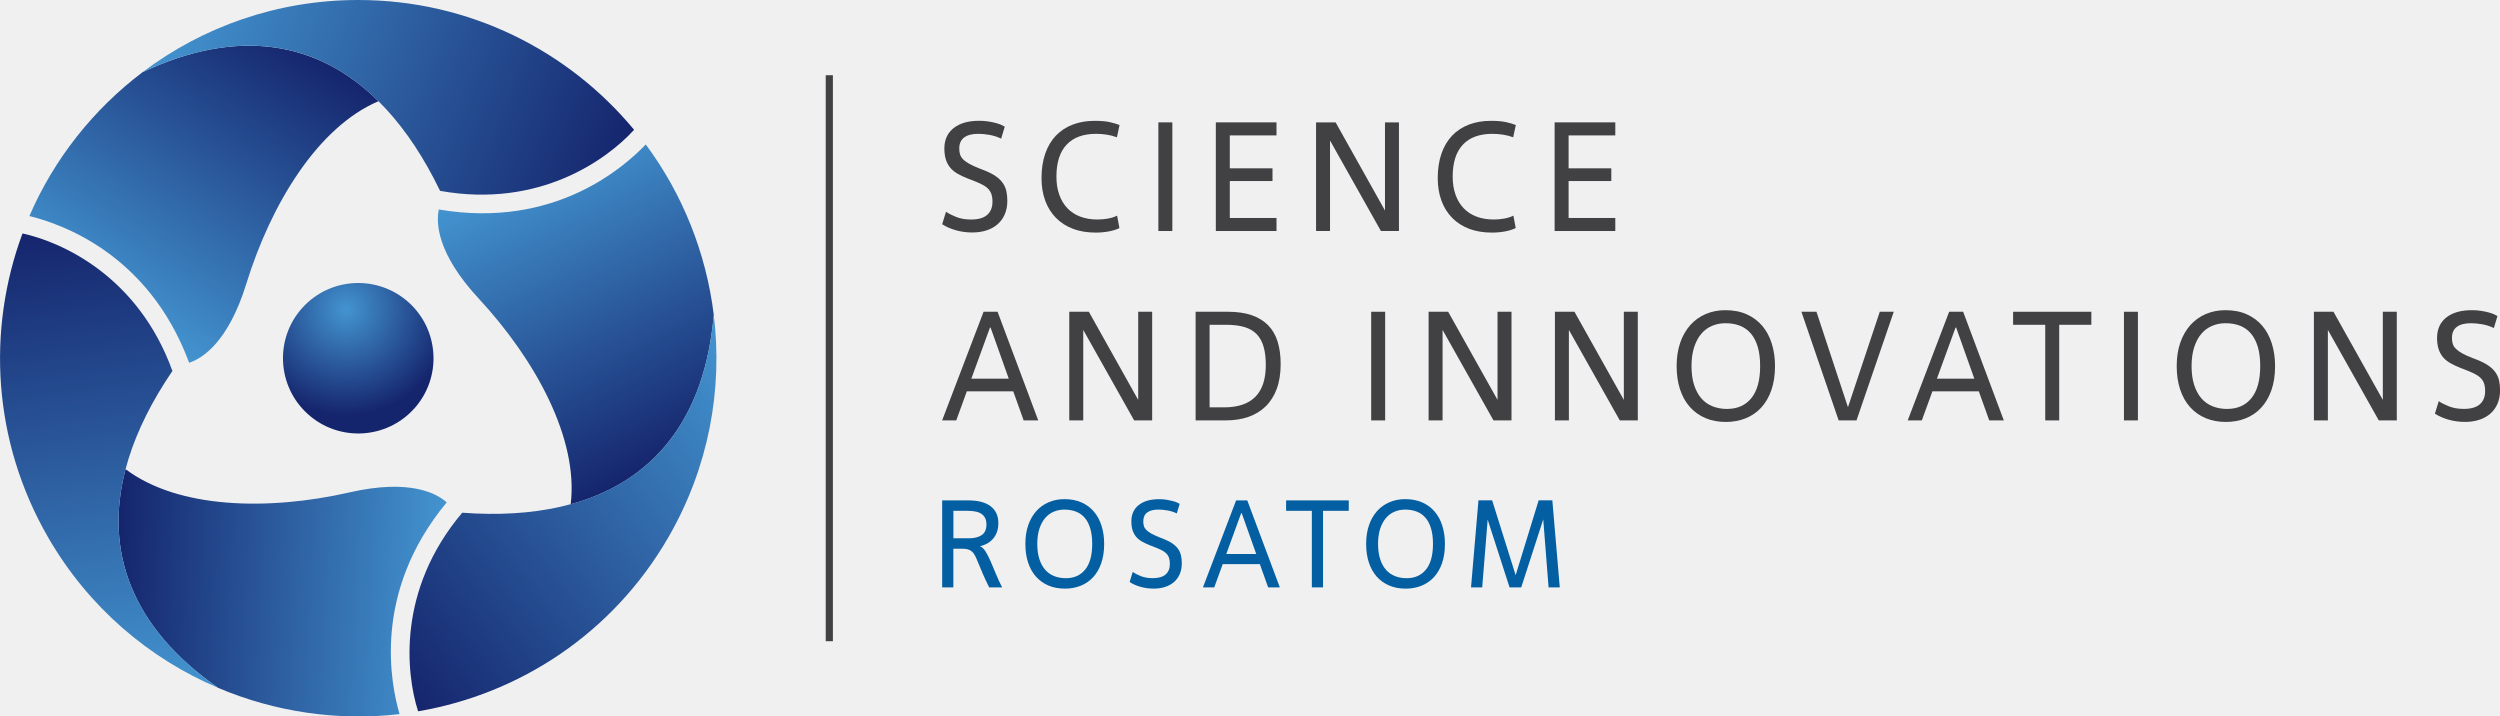
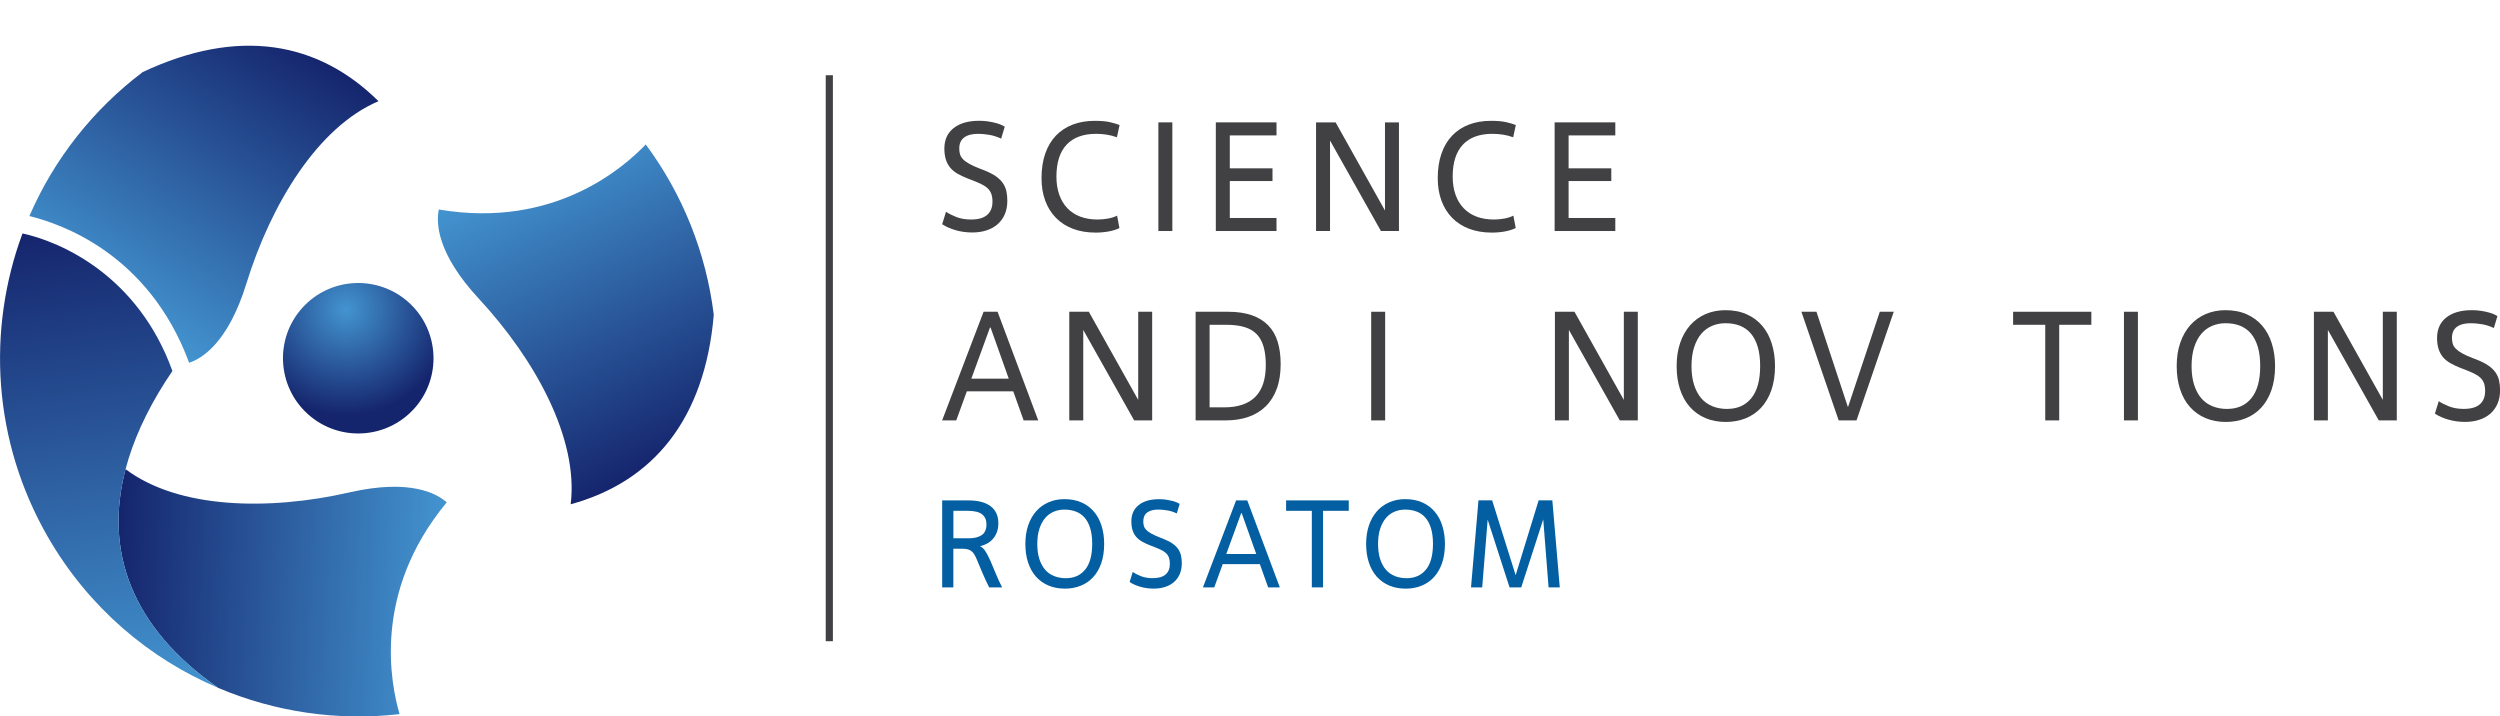
<svg xmlns="http://www.w3.org/2000/svg" xmlns:xlink="http://www.w3.org/1999/xlink" id="Layer_2" data-name="Layer 2" viewBox="0 0 697.9 200">
  <defs>
    <style> .cls-1 { fill: url(#linear-gradient); } .cls-1, .cls-2, .cls-3, .cls-4, .cls-5, .cls-6, .cls-7, .cls-8, .cls-9, .cls-10 { stroke-width: 0px; } .cls-2 { fill: url(#linear-gradient-6); } .cls-3 { fill: url(#linear-gradient-5); } .cls-4 { fill: #f0f0f0; } .cls-5 { fill: url(#linear-gradient-2); } .cls-6 { fill: url(#linear-gradient-3); } .cls-7 { fill: url(#radial-gradient); } .cls-8 { fill: #414042; } .cls-9 { fill: #035fa2; } .cls-10 { fill: url(#linear-gradient-4); } </style>
    <radialGradient id="radial-gradient" cx="-6784.62" cy="3806.54" fx="-6784.62" fy="3806.54" r="210.44" gradientTransform="translate(1045.89 -447.45) rotate(-.06) scale(.14)" gradientUnits="userSpaceOnUse">
      <stop offset="0" stop-color="#4394d0" />
      <stop offset="1" stop-color="#15256d" />
    </radialGradient>
    <linearGradient id="linear-gradient" x1="29.09" y1="85.87" x2="78.81" y2="9.31" gradientUnits="userSpaceOnUse">
      <stop offset="0" stop-color="#4394d0" />
      <stop offset="1" stop-color="#15256d" />
    </linearGradient>
    <linearGradient id="linear-gradient-2" x1="48.93" y1="-2.37" x2="172.45" y2="47.54" xlink:href="#linear-gradient" />
    <linearGradient id="linear-gradient-3" x1="-6351.71" y1="-8447.04" x2="-6301.99" y2="-8523.6" gradientTransform="translate(4262.73 -9555.8) rotate(-120)" xlink:href="#linear-gradient" />
    <linearGradient id="linear-gradient-4" x1="-6331.87" y1="-8535.28" x2="-6208.35" y2="-8485.37" gradientTransform="translate(4262.73 -9555.8) rotate(-120)" xlink:href="#linear-gradient" />
    <linearGradient id="linear-gradient-5" x1="4228.41" y1="-9706.51" x2="4278.13" y2="-9783.08" gradientTransform="translate(-6144.2 -8469.53) rotate(120)" xlink:href="#linear-gradient" />
    <linearGradient id="linear-gradient-6" x1="4248.25" y1="-9794.75" x2="4371.77" y2="-9744.84" gradientTransform="translate(-6144.2 -8469.53) rotate(120)" xlink:href="#linear-gradient" />
  </defs>
  <g id="Layer_9" data-name="Layer 9">
-     <rect class="cls-4" width="697.9" height="200" />
    <g>
      <g>
        <path class="cls-7" d="m115.61,114.08c-7.78,8.61-21.06,9.29-29.67,1.52-8.62-7.77-9.31-21.06-1.54-29.67,7.77-8.61,21.06-9.28,29.68-1.52,8.61,7.77,9.3,21.05,1.54,29.67Z" />
        <path class="cls-1" d="m39.85,20.11c-13.74,10.37-24.73,24.2-31.65,40.2,8.31,2.05,33.19,10.15,44.6,40.96,3.43-1.12,10.83-5.43,15.97-22.08,6.89-22.29,19.95-43.74,36.89-50.94-16.89-16.71-39.15-20.65-65.81-8.14Z" />
-         <path class="cls-5" d="m177.01,36.23s0,0,0,0C158.68,14.1,130.98,0,100,0c-22.58,0-43.41,7.49-60.15,20.11,37.01-17.36,65.53-3.04,83,33.17,27.82,4.99,46.72-8.85,54.16-17.05Z" />
        <path class="cls-6" d="m60.9,192.03c15.85,6.72,33.32,9.32,50.64,7.32-2.38-8.22-7.81-33.82,13.17-59.11-2.69-2.41-10.12-6.67-27.11-2.79-22.75,5.18-47.85,4.59-62.55-6.48-6.03,22.99,1.69,44.23,25.85,61.06Z" />
        <path class="cls-10" d="m6.28,65.17s0,0,0,0c-9.99,26.95-8.35,57.98,7.14,84.82,11.29,19.56,28.19,33.85,47.49,42.04-33.54-23.37-35.4-55.24-12.78-88.47-9.59-26.59-31.03-36.03-41.84-38.39Z" />
        <path class="cls-3" d="m199.25,87.84c-2.11-17.09-8.59-33.52-18.98-47.51-5.93,6.17-25.38,23.67-57.77,18.15-.75,3.53-.71,12.1,11.14,24.87,15.86,17.11,27.9,39.15,25.67,57.42,22.92-6.27,37.45-23.58,39.95-52.92Z" />
-         <path class="cls-2" d="m116.71,198.57s0,0,0,0c28.33-4.82,54.38-21.76,69.88-48.59,11.29-19.56,15.22-41.34,12.66-62.15-3.47,40.73-30.13,58.28-70.22,55.3-18.23,21.6-15.69,44.89-12.32,55.43Z" />
      </g>
      <rect class="cls-8" x="230.51" y="21" width="2" height="158" />
      <g>
        <g>
          <path class="cls-8" d="m264.1,59.12c.69.49,1.64.97,2.84,1.45,1.2.48,2.58.71,4.14.71,2.02,0,3.52-.43,4.51-1.3.98-.87,1.47-2.09,1.47-3.68,0-.87-.11-1.6-.33-2.19-.22-.59-.56-1.11-1.04-1.56-.48-.45-1.08-.84-1.82-1.19s-1.62-.72-2.66-1.13l-1.04-.39c-1.1-.43-2.06-.89-2.88-1.36-.82-.48-1.5-1.04-2.04-1.69-.53-.65-.94-1.41-1.21-2.28-.27-.87-.41-1.88-.41-3.03,0-2.45.86-4.36,2.58-5.72,1.72-1.36,4.09-2.04,7.13-2.04.92,0,1.79.06,2.6.19.81.13,1.52.28,2.14.45.62.17,1.13.35,1.54.54.4.19.69.34.87.46l-1,3.34c-1.1-.52-2.21-.87-3.34-1.06-1.13-.19-2.15-.28-3.08-.28-1.71,0-3.01.34-3.92,1.02-.91.68-1.36,1.71-1.36,3.1,0,.61.07,1.15.22,1.62.14.48.43.93.84,1.36s1,.86,1.75,1.28c.75.42,1.72.86,2.9,1.32l1.13.43c1.33.52,2.42,1.07,3.27,1.65.85.58,1.52,1.21,2.01,1.91.49.69.83,1.45,1.02,2.27.19.82.28,1.73.28,2.71,0,1.44-.24,2.72-.72,3.81-.48,1.1-1.15,2.02-2.01,2.77s-1.9,1.32-3.1,1.71c-1.2.39-2.52.58-3.96.58-1.62,0-3.16-.21-4.61-.63-1.46-.42-2.72-.97-3.79-1.67l1.08-3.51Z" />
          <path class="cls-8" d="m312.5,63.67c-.84.41-1.82.72-2.95.93s-2.36.33-3.68.33c-2.37,0-4.48-.35-6.35-1.06s-3.44-1.73-4.74-3.05c-1.3-1.33-2.3-2.92-2.99-4.79s-1.04-3.96-1.04-6.3c0-2.57.35-4.85,1.04-6.85.69-1.99,1.69-3.67,2.99-5.03,1.3-1.36,2.87-2.38,4.7-3.08,1.83-.69,3.88-1.04,6.13-1.04,1.73,0,3.14.12,4.22.37,1.08.25,1.99.51,2.71.8l-.74,3.42c-.95-.35-1.92-.59-2.9-.74-.98-.14-1.95-.22-2.9-.22-3.61,0-6.36,1.01-8.25,3.03-1.89,2.02-2.84,5-2.84,8.93,0,1.88.27,3.56.8,5.05.53,1.49,1.29,2.75,2.27,3.77.98,1.03,2.18,1.81,3.6,2.34,1.41.53,3.02.8,4.81.8.95,0,1.91-.09,2.88-.26.97-.17,1.83-.45,2.58-.82l.65,3.47Z" />
          <path class="cls-8" d="m327.27,64.49h-3.9v-30.33h3.9v30.33Z" />
          <path class="cls-8" d="m356.35,64.49h-16.94v-30.33h16.94v3.64h-13.04v9.19h11.92v3.55h-11.92v10.31h13.04v3.64Z" />
          <path class="cls-8" d="m390.53,64.49h-5.03l-14.21-25.26v25.26h-3.9v-30.33h5.46l13.78,24.61v-24.61h3.9v30.33Z" />
          <path class="cls-8" d="m423.11,63.67c-.84.41-1.82.72-2.95.93s-2.36.33-3.68.33c-2.37,0-4.48-.35-6.35-1.06s-3.44-1.73-4.74-3.05c-1.3-1.33-2.3-2.92-2.99-4.79s-1.04-3.96-1.04-6.3c0-2.57.35-4.85,1.04-6.85.69-1.99,1.69-3.67,2.99-5.03,1.3-1.36,2.87-2.38,4.7-3.08,1.83-.69,3.88-1.04,6.13-1.04,1.73,0,3.14.12,4.23.37,1.08.25,1.99.51,2.71.8l-.74,3.42c-.95-.35-1.92-.59-2.9-.74-.98-.14-1.95-.22-2.9-.22-3.61,0-6.36,1.01-8.25,3.03-1.89,2.02-2.84,5-2.84,8.93,0,1.88.27,3.56.8,5.05.53,1.49,1.29,2.75,2.28,3.77.98,1.03,2.18,1.81,3.6,2.34,1.42.53,3.02.8,4.81.8.95,0,1.91-.09,2.88-.26.97-.17,1.83-.45,2.58-.82l.65,3.47Z" />
          <path class="cls-8" d="m450.93,64.49h-16.94v-30.33h16.94v3.64h-13.04v9.19h11.92v3.55h-11.92v10.31h13.04v3.64Z" />
        </g>
        <g>
          <path class="cls-8" d="m282.86,109.25h-12.96l-2.95,8.1h-3.94l11.57-30.33h3.9l11.35,30.33h-4.07l-2.9-8.1Zm-11.7-3.55h10.44l-5.07-14.26h-.17l-5.2,14.26Z" />
          <path class="cls-8" d="m321.64,117.36h-5.03l-14.21-25.26v25.26h-3.9v-30.33h5.46l13.78,24.61v-24.61h3.9v30.33Z" />
          <path class="cls-8" d="m333.77,117.36v-30.33h9.06c2.57,0,4.78.33,6.63.97,1.85.65,3.37,1.59,4.57,2.82,1.2,1.23,2.08,2.75,2.64,4.57.56,1.82.84,3.9.84,6.24,0,2.63-.36,4.93-1.08,6.89-.72,1.96-1.75,3.6-3.1,4.92-1.34,1.31-2.96,2.3-4.85,2.95-1.89.65-4.02.97-6.39.97h-8.32Zm3.9-3.64h4.03c7.77,0,11.66-3.93,11.66-11.79,0-1.99-.2-3.7-.61-5.13-.41-1.43-1.05-2.6-1.93-3.51-.88-.91-2.02-1.57-3.42-1.99-1.4-.42-3.1-.63-5.09-.63h-4.64v23.05Z" />
          <path class="cls-8" d="m386.68,117.36h-3.9v-30.33h3.9v30.33Z" />
-           <path class="cls-8" d="m421.95,117.36h-5.03l-14.21-25.26v25.26h-3.9v-30.33h5.46l13.78,24.61v-24.61h3.9v30.33Z" />
          <path class="cls-8" d="m457.21,117.36h-5.03l-14.21-25.26v25.26h-3.9v-30.33h5.46l13.78,24.61v-24.61h3.9v30.33Z" />
          <path class="cls-8" d="m481.78,117.79c-2.11,0-4.01-.36-5.7-1.08-1.69-.72-3.13-1.75-4.33-3.1-1.2-1.34-2.12-2.98-2.75-4.92-.64-1.93-.95-4.1-.95-6.5s.33-4.6,1-6.52c.66-1.92,1.6-3.55,2.79-4.9,1.2-1.34,2.64-2.38,4.31-3.1,1.68-.72,3.51-1.08,5.5-1.08,2.25,0,4.24.38,5.96,1.15s3.16,1.83,4.33,3.21c1.17,1.37,2.06,3.02,2.66,4.94s.91,4.02.91,6.3c0,2.57-.35,4.83-1.04,6.78-.69,1.95-1.65,3.57-2.86,4.87-1.21,1.3-2.66,2.28-4.33,2.95-1.68.66-3.51,1-5.5,1Zm.39-3.64c2.86,0,5.11-1,6.74-3.01,1.63-2.01,2.45-4.99,2.45-8.95,0-2.08-.22-3.87-.67-5.37-.45-1.5-1.09-2.74-1.93-3.73-.84-.98-1.86-1.7-3.06-2.17s-2.55-.69-4.05-.69c-1.33,0-2.57.25-3.73.74-1.16.49-2.15,1.23-2.99,2.21-.84.98-1.5,2.22-1.99,3.73-.49,1.5-.74,3.26-.74,5.29s.24,3.74.72,5.24c.48,1.5,1.15,2.75,2.01,3.75.87,1,1.91,1.74,3.14,2.23,1.23.49,2.59.74,4.09.74Z" />
          <path class="cls-8" d="m518.26,117.36h-4.98l-10.4-30.33h4.2l8.75,26.52h.09l8.84-26.52h3.9l-10.4,30.33Z" />
-           <path class="cls-8" d="m552.41,109.25h-12.96l-2.95,8.1h-3.94l11.57-30.33h3.9l11.35,30.33h-4.07l-2.9-8.1Zm-11.7-3.55h10.44l-5.07-14.26h-.17l-5.2,14.26Z" />
          <path class="cls-8" d="m574.85,117.36h-3.9v-26.69h-8.97v-3.64h21.84v3.64h-8.97v26.69Z" />
          <path class="cls-8" d="m596.82,117.36h-3.9v-30.33h3.9v30.33Z" />
          <path class="cls-8" d="m621.38,117.79c-2.11,0-4.01-.36-5.7-1.08-1.69-.72-3.13-1.75-4.33-3.1-1.2-1.34-2.12-2.98-2.75-4.92-.64-1.93-.95-4.1-.95-6.5s.33-4.6,1-6.52c.66-1.92,1.6-3.55,2.79-4.9,1.2-1.34,2.64-2.38,4.31-3.1,1.68-.72,3.51-1.08,5.5-1.08,2.25,0,4.24.38,5.96,1.15s3.16,1.83,4.33,3.21c1.17,1.37,2.06,3.02,2.66,4.94s.91,4.02.91,6.3c0,2.57-.35,4.83-1.04,6.78-.69,1.95-1.65,3.57-2.86,4.87-1.21,1.3-2.66,2.28-4.33,2.95-1.68.66-3.51,1-5.5,1Zm.39-3.64c2.86,0,5.11-1,6.74-3.01,1.63-2.01,2.45-4.99,2.45-8.95,0-2.08-.22-3.87-.67-5.37-.45-1.5-1.09-2.74-1.93-3.73-.84-.98-1.86-1.7-3.06-2.17s-2.55-.69-4.05-.69c-1.33,0-2.57.25-3.73.74-1.16.49-2.15,1.23-2.99,2.21-.84.98-1.5,2.22-1.99,3.73-.49,1.5-.74,3.26-.74,5.29s.24,3.74.72,5.24c.48,1.5,1.15,2.75,2.01,3.75.87,1,1.91,1.74,3.14,2.23,1.23.49,2.59.74,4.09.74Z" />
          <path class="cls-8" d="m669.09,117.36h-5.03l-14.21-25.26v25.26h-3.9v-30.33h5.46l13.78,24.61v-24.61h3.9v30.33Z" />
          <path class="cls-8" d="m680.79,111.98c.69.49,1.64.97,2.84,1.45,1.2.48,2.58.72,4.14.72,2.02,0,3.52-.43,4.51-1.3.98-.87,1.47-2.09,1.47-3.68,0-.87-.11-1.6-.32-2.19-.22-.59-.56-1.11-1.04-1.56-.48-.45-1.08-.84-1.82-1.19s-1.62-.72-2.66-1.13l-1.04-.39c-1.1-.43-2.06-.89-2.88-1.36-.82-.48-1.5-1.04-2.04-1.69-.53-.65-.94-1.41-1.21-2.28-.27-.87-.41-1.88-.41-3.03,0-2.45.86-4.36,2.58-5.72,1.72-1.36,4.09-2.04,7.13-2.04.92,0,1.79.06,2.6.19.81.13,1.52.28,2.14.45.62.17,1.13.35,1.54.54.4.19.69.34.87.46l-1,3.34c-1.1-.52-2.21-.87-3.34-1.06-1.13-.19-2.15-.28-3.08-.28-1.7,0-3.01.34-3.92,1.02-.91.68-1.36,1.71-1.36,3.1,0,.61.07,1.15.22,1.63.14.48.43.93.85,1.36.42.43,1,.86,1.75,1.28s1.72.86,2.9,1.32l1.13.43c1.33.52,2.42,1.07,3.27,1.65.85.58,1.52,1.21,2.01,1.91s.83,1.45,1.02,2.27c.19.82.28,1.73.28,2.71,0,1.44-.24,2.72-.72,3.81-.48,1.1-1.15,2.02-2.01,2.77-.87.75-1.9,1.32-3.1,1.71-1.2.39-2.52.58-3.96.58-1.62,0-3.16-.21-4.61-.63-1.46-.42-2.72-.97-3.79-1.67l1.08-3.51Z" />
        </g>
      </g>
      <g>
        <path class="cls-9" d="m263.02,139.69h7.25c2.78,0,4.87.55,6.3,1.65,1.42,1.1,2.13,2.67,2.13,4.7,0,.95-.13,1.78-.4,2.5-.27.72-.63,1.34-1.09,1.87-.46.53-1.01.97-1.63,1.32-.62.35-1.3.6-2.01.76.56.21,1.06.68,1.53,1.41.46.73.92,1.62,1.39,2.67.46,1.05.95,2.22,1.47,3.5.52,1.28,1.12,2.58,1.79,3.9h-3.61c-.74-1.48-1.35-2.78-1.82-3.89-.47-1.11-.87-2.06-1.2-2.86-.32-.8-.61-1.46-.87-1.98-.25-.52-.54-.93-.87-1.23-.32-.3-.71-.51-1.15-.64-.44-.13-1.01-.19-1.7-.19h-2.39v10.79h-3.12v-24.29Zm3.12,10.58h4.34c1.48,0,2.67-.29,3.56-.88.89-.59,1.34-1.6,1.34-3.04,0-1.2-.41-2.13-1.23-2.78-.82-.65-2.17-.97-4.04-.97h-3.96v7.67Z" />
        <path class="cls-9" d="m297.23,164.32c-1.69,0-3.21-.29-4.56-.87-1.35-.58-2.51-1.4-3.47-2.48s-1.69-2.39-2.2-3.94-.76-3.28-.76-5.2.27-3.68.8-5.22c.53-1.54,1.28-2.84,2.24-3.92.96-1.08,2.11-1.9,3.45-2.48,1.34-.58,2.81-.87,4.41-.87,1.8,0,3.39.31,4.77.92,1.38.61,2.53,1.47,3.47,2.57.94,1.1,1.65,2.42,2.13,3.96.49,1.54.73,3.22.73,5.05,0,2.06-.28,3.87-.83,5.43-.55,1.56-1.32,2.86-2.29,3.9s-2.13,1.83-3.47,2.36-2.81.8-4.41.8Zm.31-2.91c2.29,0,4.09-.8,5.4-2.41,1.31-1.61,1.96-4,1.96-7.17,0-1.67-.18-3.1-.54-4.3-.36-1.2-.87-2.2-1.54-2.98s-1.49-1.36-2.45-1.73-2.04-.56-3.24-.56c-1.06,0-2.06.2-2.98.59-.93.39-1.72.98-2.39,1.77-.67.79-1.2,1.78-1.6,2.98-.39,1.2-.59,2.61-.59,4.23s.19,3,.57,4.2c.38,1.2.92,2.2,1.61,3s1.53,1.39,2.52,1.79c.98.39,2.08.59,3.28.59Z" />
        <path class="cls-9" d="m316.21,159.67c.56.39,1.31.78,2.27,1.16s2.06.57,3.31.57c1.62,0,2.82-.35,3.61-1.04s1.18-1.68,1.18-2.95c0-.69-.09-1.28-.26-1.75s-.45-.89-.83-1.25c-.38-.36-.87-.68-1.46-.95s-1.3-.58-2.13-.9l-.83-.31c-.88-.35-1.65-.71-2.31-1.09-.66-.38-1.2-.83-1.63-1.35-.43-.52-.75-1.13-.97-1.82-.22-.69-.33-1.5-.33-2.43,0-1.97.69-3.49,2.06-4.58,1.38-1.09,3.28-1.63,5.71-1.63.74,0,1.43.05,2.08.16s1.22.23,1.72.36c.5.14.91.28,1.23.43.32.15.56.27.69.36l-.8,2.67c-.88-.42-1.77-.7-2.67-.85s-1.72-.23-2.46-.23c-1.36,0-2.41.27-3.14.82-.73.54-1.09,1.37-1.09,2.48,0,.49.06.92.17,1.3s.34.75.68,1.09c.33.35.8.69,1.4,1.02.6.34,1.38.69,2.32,1.06l.9.35c1.06.42,1.94.86,2.62,1.32.68.46,1.22.97,1.61,1.53.39.55.66,1.16.82,1.82.15.66.23,1.38.23,2.17,0,1.16-.19,2.17-.57,3.05s-.92,1.62-1.61,2.22c-.69.6-1.52,1.06-2.48,1.37-.96.31-2.02.47-3.17.47-1.3,0-2.53-.17-3.7-.5s-2.18-.78-3.04-1.34l.87-2.81Z" />
        <path class="cls-9" d="m351.7,157.49h-10.37l-2.36,6.49h-3.16l9.26-24.29h3.12l9.09,24.29h-3.26l-2.32-6.49Zm-9.37-2.84h8.36l-4.06-11.41h-.14l-4.16,11.41Z" />
        <path class="cls-9" d="m369.33,163.97h-3.12v-21.37h-7.18v-2.91h17.49v2.91h-7.18v21.37Z" />
        <path class="cls-9" d="m392.36,164.32c-1.69,0-3.21-.29-4.56-.87-1.35-.58-2.51-1.4-3.47-2.48s-1.69-2.39-2.2-3.94-.76-3.28-.76-5.2.27-3.68.8-5.22c.53-1.54,1.28-2.84,2.24-3.92.96-1.08,2.11-1.9,3.45-2.48,1.34-.58,2.81-.87,4.41-.87,1.8,0,3.39.31,4.77.92,1.38.61,2.53,1.47,3.47,2.57.94,1.1,1.65,2.42,2.13,3.96.49,1.54.73,3.22.73,5.05,0,2.06-.28,3.87-.83,5.43-.55,1.56-1.32,2.86-2.29,3.9s-2.13,1.83-3.47,2.36-2.81.8-4.41.8Zm.31-2.91c2.29,0,4.09-.8,5.4-2.41,1.31-1.61,1.96-4,1.96-7.17,0-1.67-.18-3.1-.54-4.3-.36-1.2-.87-2.2-1.54-2.98s-1.49-1.36-2.45-1.73-2.04-.56-3.24-.56c-1.06,0-2.06.2-2.98.59-.93.39-1.72.98-2.39,1.77-.67.79-1.2,1.78-1.6,2.98-.39,1.2-.59,2.61-.59,4.23s.19,3,.57,4.2c.38,1.2.92,2.2,1.61,3s1.53,1.39,2.52,1.79c.98.39,2.08.59,3.28.59Z" />
        <path class="cls-9" d="m435.42,163.97h-3.12l-1.49-18.98-6.14,18.98h-3.26l-6.11-18.91-1.53,18.91h-3.12l2.08-24.29h3.82l6.56,20.89,6.42-20.89h3.82l2.08,24.29Z" />
      </g>
    </g>
  </g>
</svg>